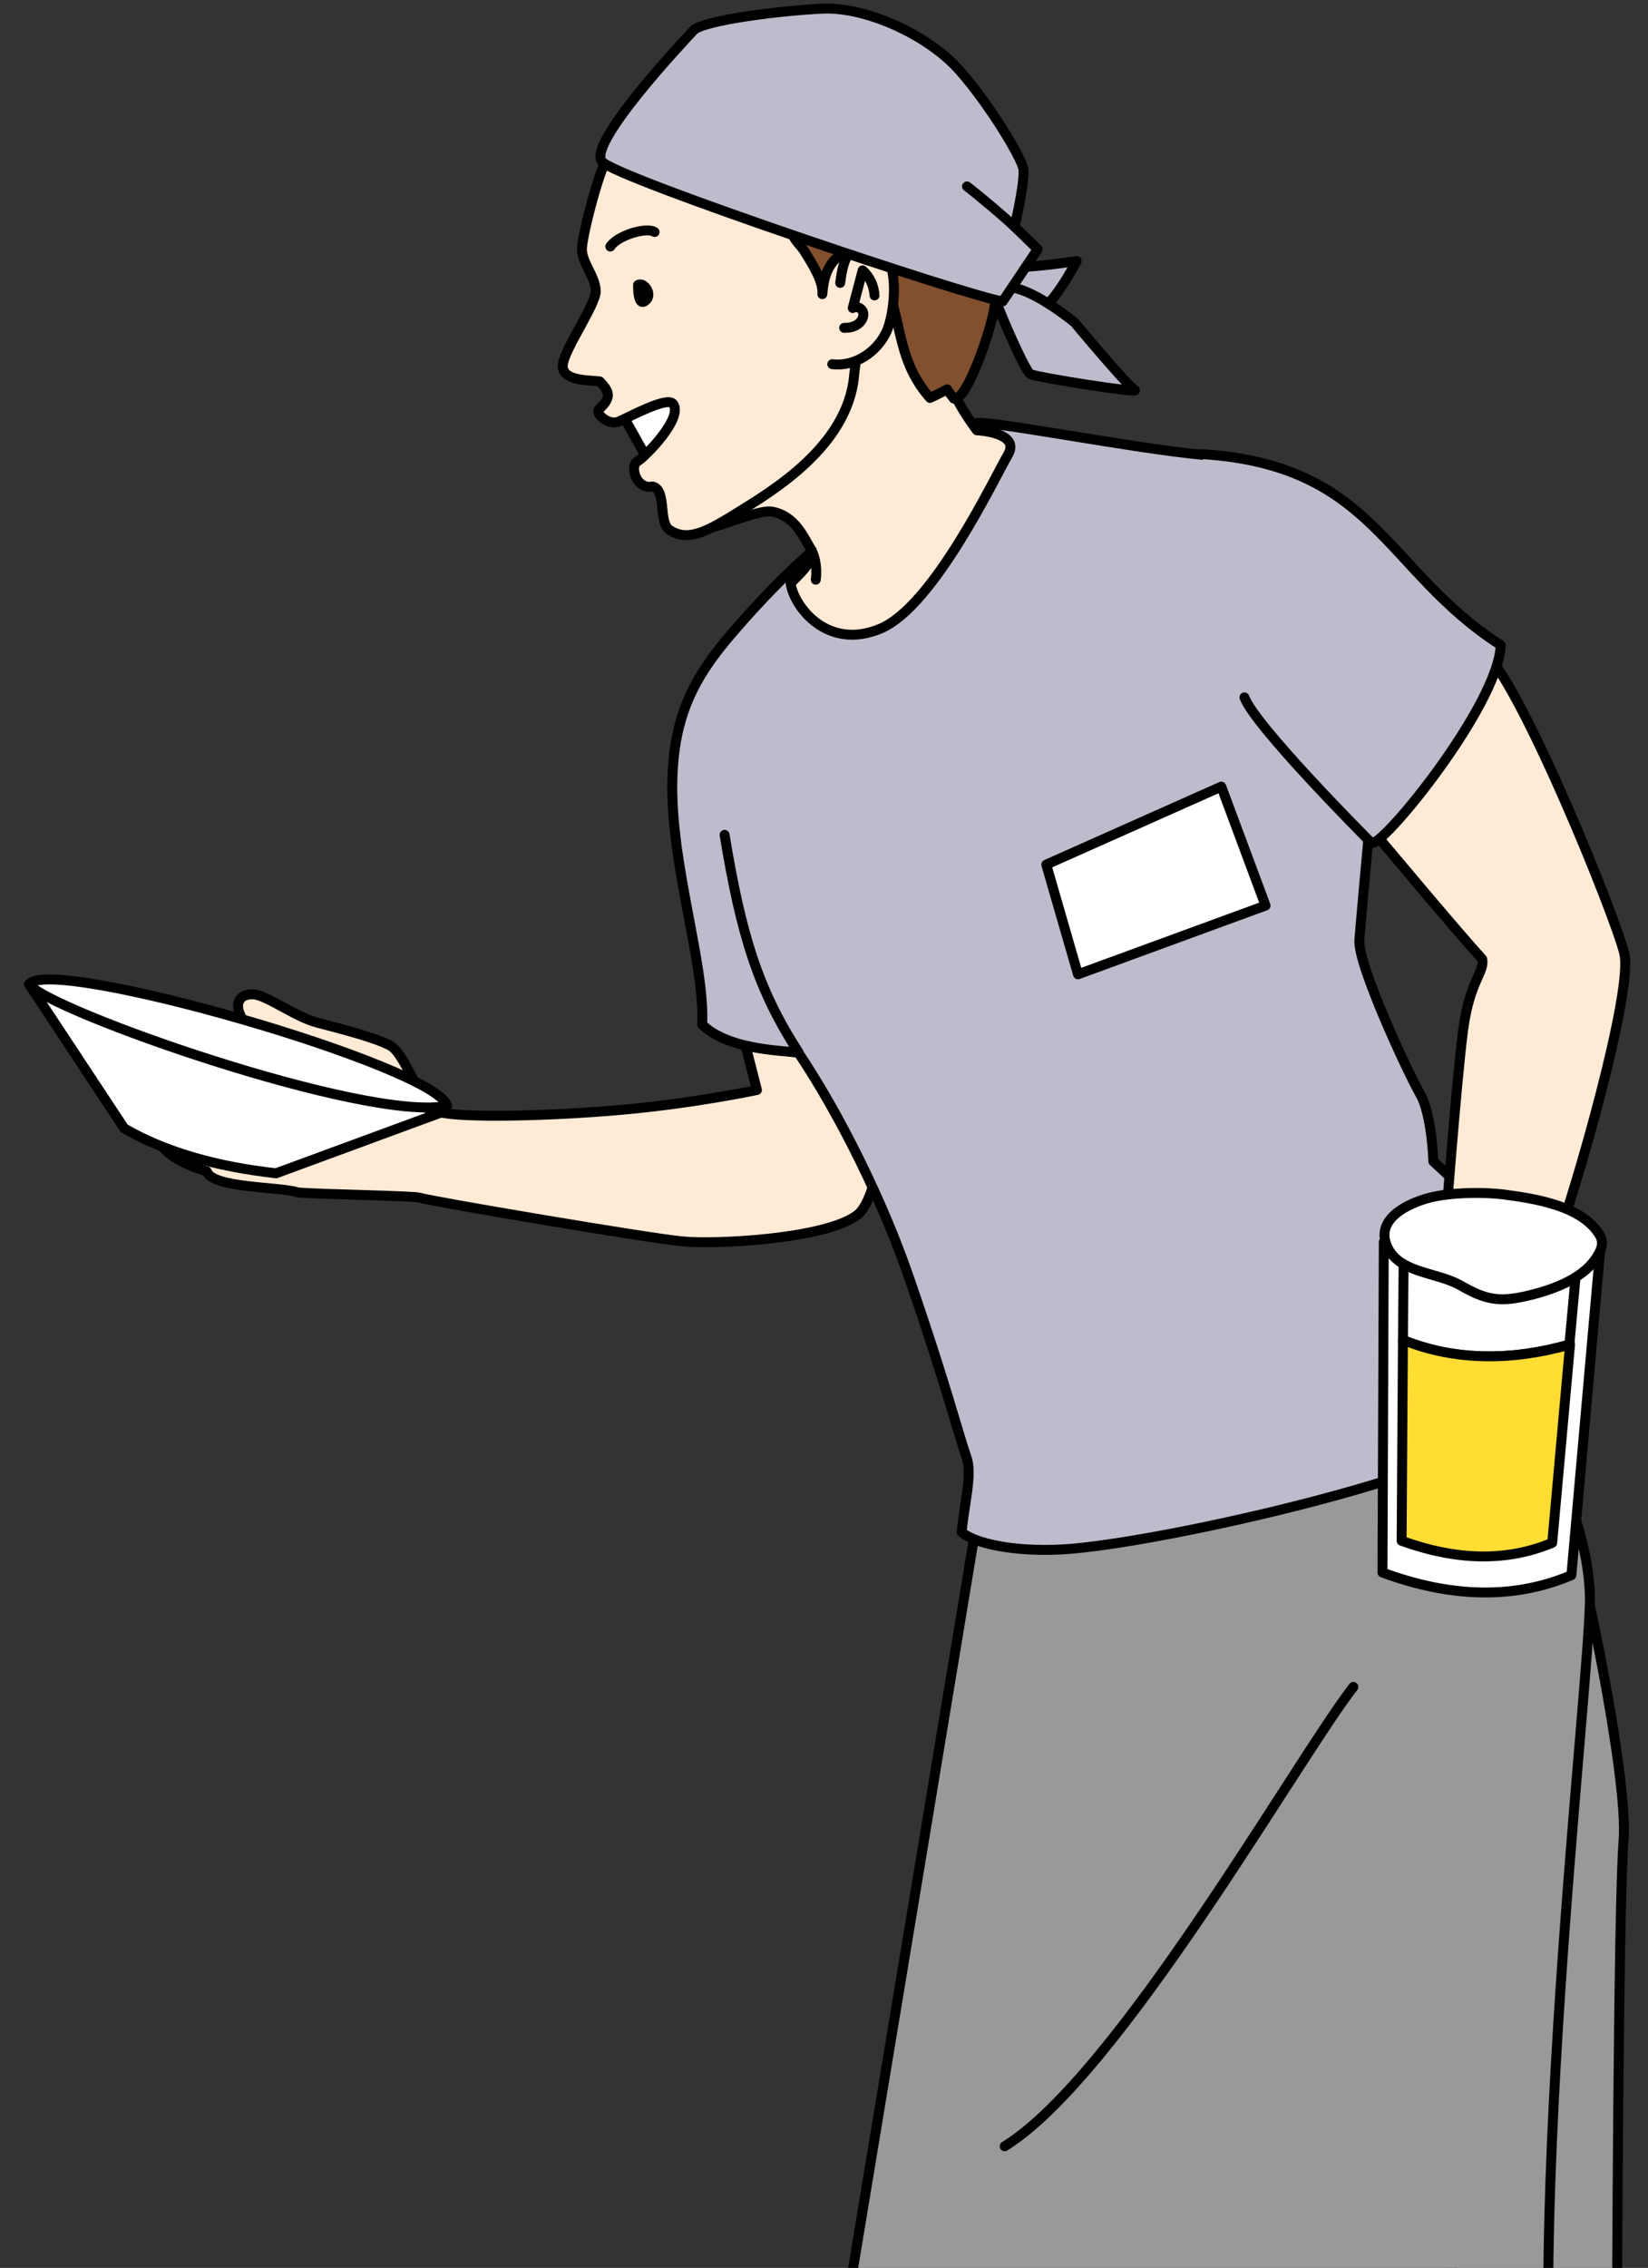
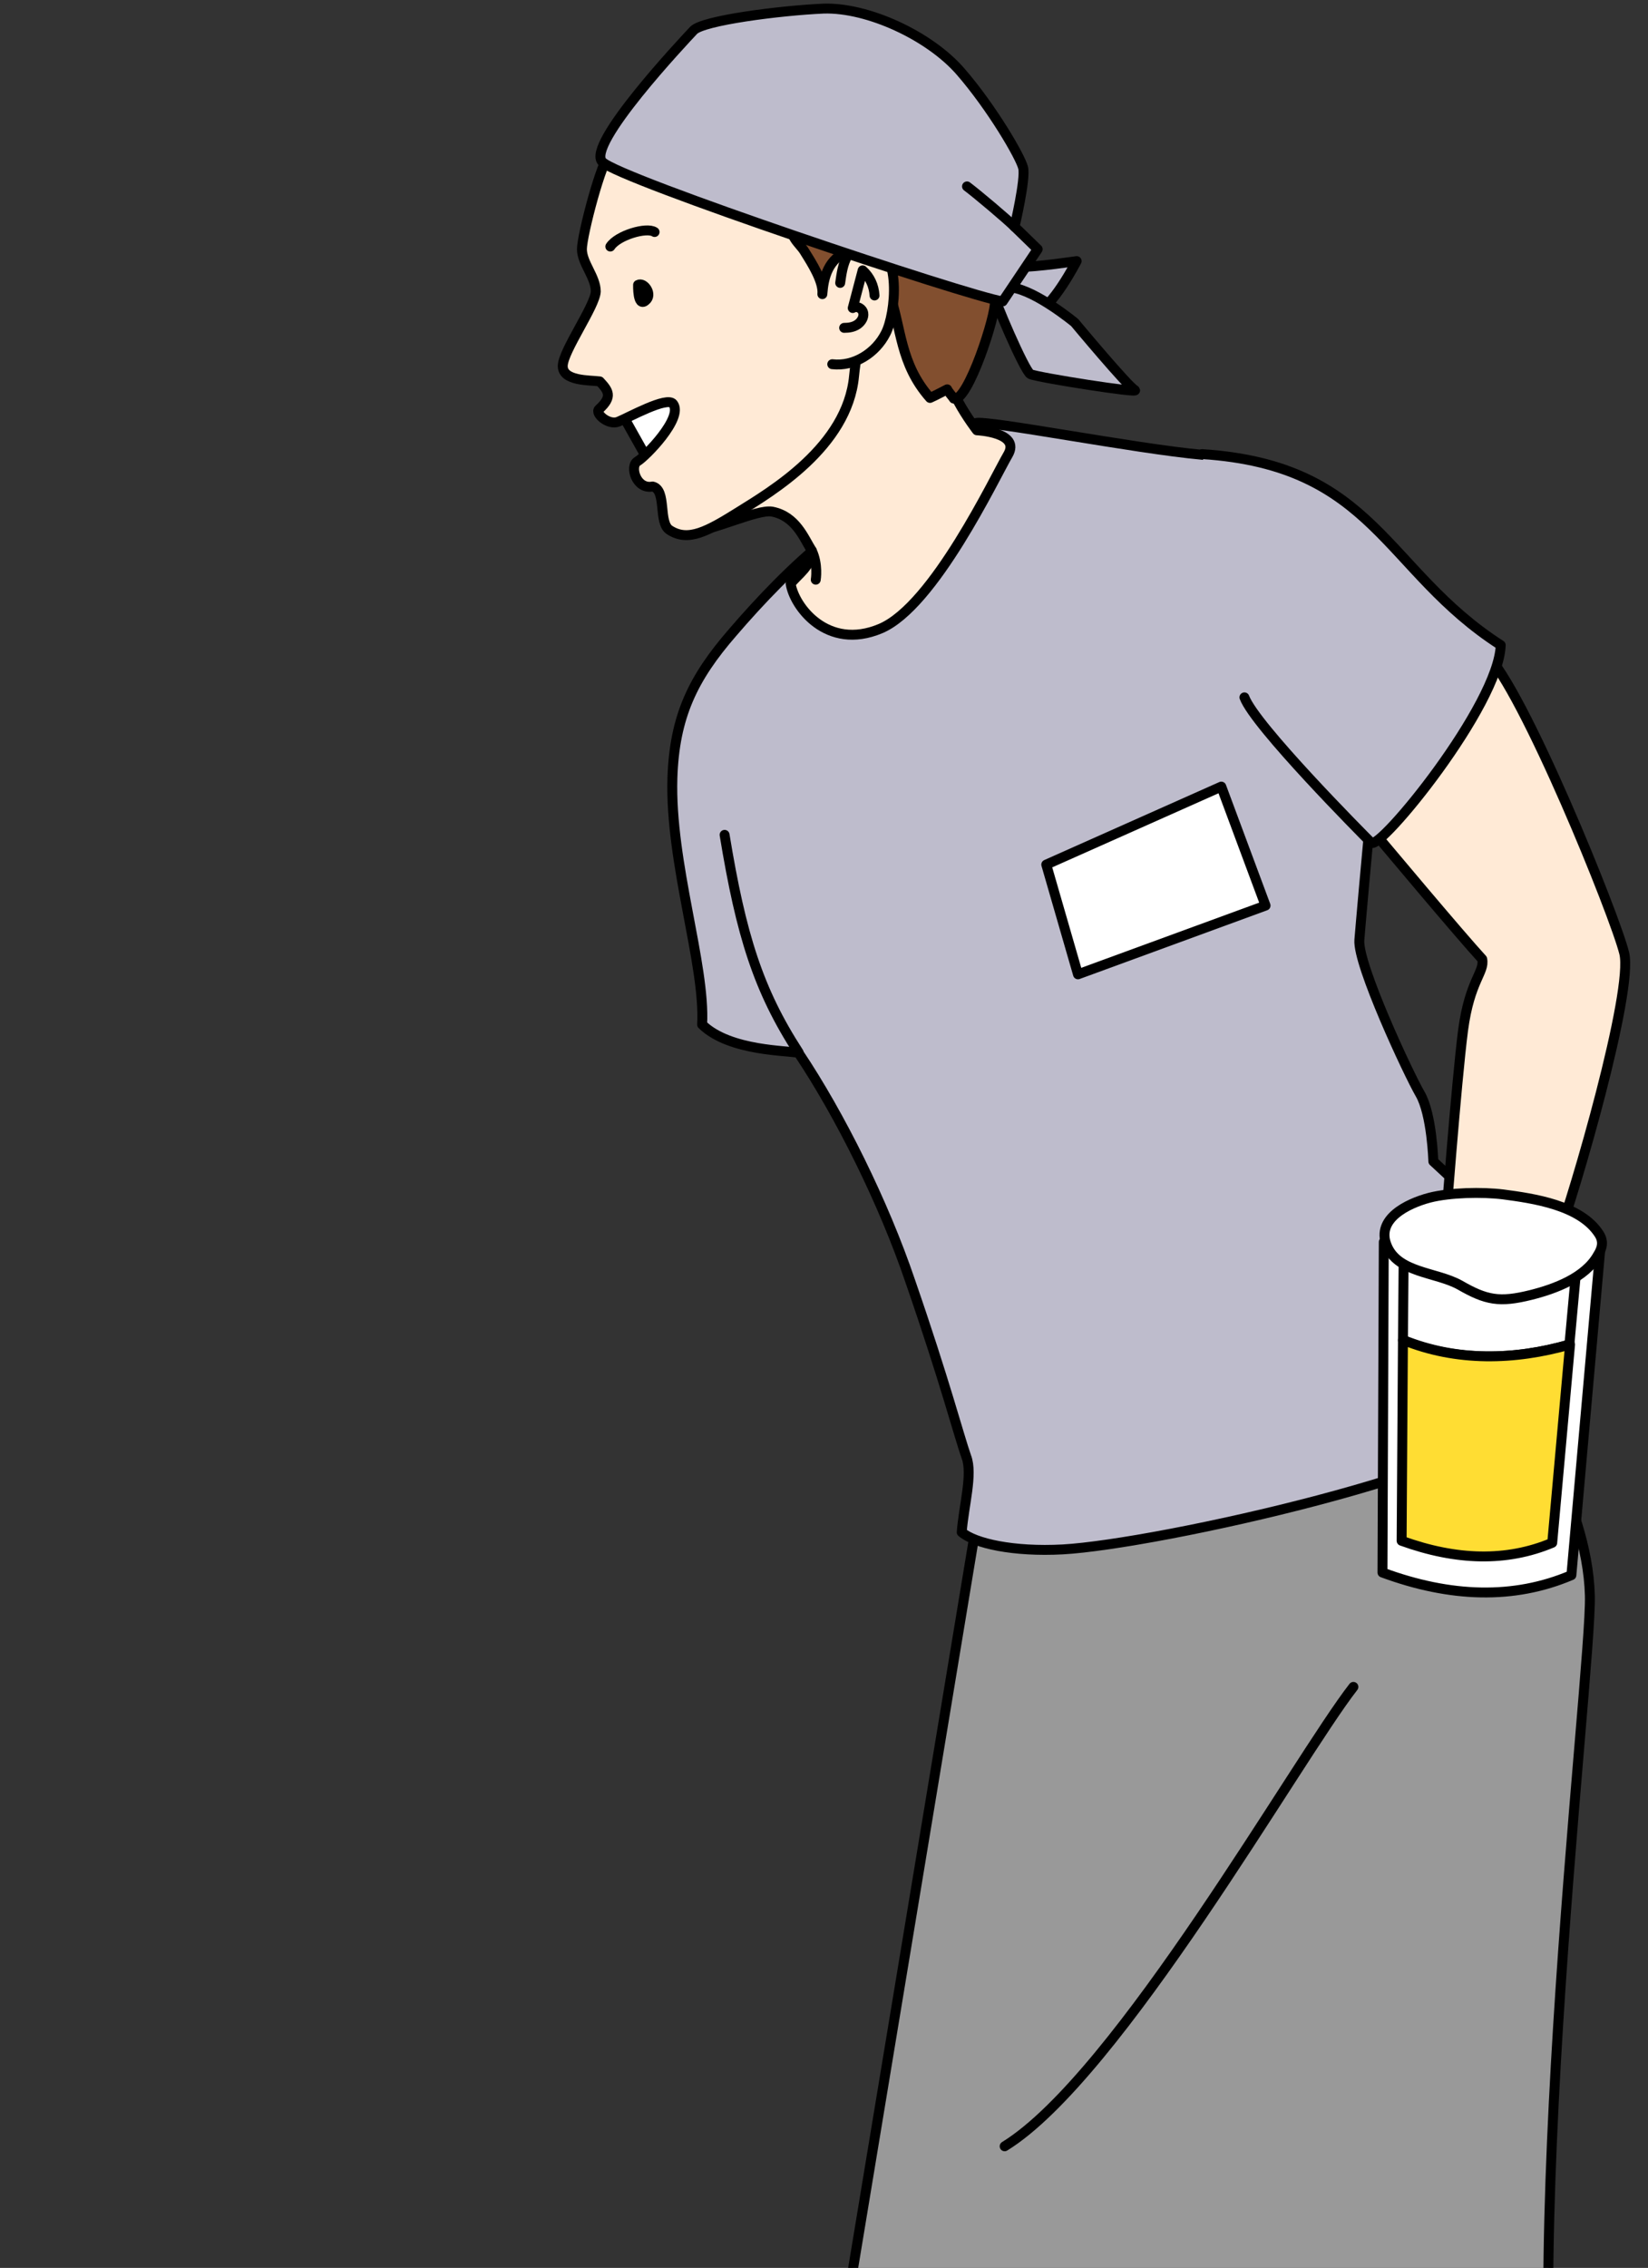
<svg xmlns="http://www.w3.org/2000/svg" xmlns:xlink="http://www.w3.org/1999/xlink" version="1.1" id="レイヤー_1" x="0px" y="0px" viewBox="0 0 249.5 343.1" style="enable-background:new 0 0 249.5 343.1;" xml:space="preserve">
  <rect x="0" y="0" width="249.5" height="343.1" fill="#333333" stroke="none" />
  <style type="text/css">
	.st0{clip-path:url(#SVGID_1_);}
	.st1{fill:#FFEAD6;stroke:#000000;stroke-width:1.5;stroke-linecap:round;stroke-linejoin:round;stroke-miterlimit:10;}
	.st2{fill:#FFFFFF;stroke:#000000;stroke-width:1.5;stroke-linecap:round;stroke-linejoin:round;stroke-miterlimit:10;}
	.st3{fill:#999999;stroke:#000000;stroke-width:1.5;stroke-linecap:round;stroke-linejoin:round;stroke-miterlimit:10;}
	.st4{fill:#BEBCCC;stroke:#000000;stroke-width:1.5;stroke-linecap:round;stroke-linejoin:round;stroke-miterlimit:10;}
	.st5{stroke:#000000;stroke-width:1.5;stroke-linecap:round;stroke-linejoin:round;stroke-miterlimit:10;}
	.st6{fill:#824F2F;stroke:#000000;stroke-width:1.5;stroke-linecap:round;stroke-linejoin:round;stroke-miterlimit:10;}
	.st7{fill:#FFDD33;stroke:#000000;stroke-width:1.5;stroke-linecap:round;stroke-linejoin:round;stroke-miterlimit:10;}
</style>
  <g>
    <defs>
      <rect id="SVGID_3_" x="-61.6" y="-31.4" width="320" height="375" />
    </defs>
    <clipPath id="SVGID_1_">
      <use xlink:href="#SVGID_3_" style="overflow:visible;" />
    </clipPath>
    <g class="st0">
      <g>
-         <path class="st1" d="M23.7,171.7c1.4-3.2,27.6-3.9,30-6.2c-0.5-1.2-13.3-6.5-16.3-10.3c-3-3.9-0.4-5.3,1.8-4.6     c2.4,0.8,5.8,3.3,8.8,4.1c3,0.8,8.7,2.2,11.1,3.5c2.4,1.3,4.5,9.3,7.7,10.1c3.3,0.8,16.1,0.6,27.3-0.4s20.5-3,20.5-3l-4.8-18.7     c0,0,27.5,6.9,26.6,7.1c-0.9,0.2-1.8,26.8-6.6,30.5c-4.8,3.7-21.8,4.5-26.5,4c-4.7-0.4-38.9-6.2-39.7-6.6     c-0.8-0.3-14.9-0.5-18.5-0.8c-2.6-0.9-13-0.6-13.8-3.2C27.6,176.1,24.4,174.4,23.7,171.7z" />
-         <path class="st2" d="M4.4,148.9l14.4,21.8c6.2,3.6,14,5.8,23,6.8l25-9.2L4.4,148.9z" />
-         <path class="st2" d="M4.4,148.9c3.2-4.4,61.7,12.4,63.3,18.4C55.3,169.8,7.1,152.8,4.4,148.9z" />
-       </g>
-       <path class="st3" d="M256.5,387.3c0,0-2.1-18.5-4.5-24.1s-7.2-12.3-7.2-12.3s0.2-62.9,1-72.4c0.8-9.5-6.5-44.3-8.6-49.1    c-2.1-4.8-26.1,22.3-26.1,22.3l12.8,132.7L256.5,387.3z" />
+         </g>
      <path class="st3" d="M237.9,385.6c-9.4-30.4,3.1-132.4,2.8-144.2c-0.4-14.7-11.1-29.3-11.1-29.3L148,229.4l-24.2,146.1    L237.9,385.6z" />
      <path class="st3" d="M204.9,255.2c-8.5,10.9-35.6,58.9-52.8,69.5" />
      <path class="st4" d="M146.3,220.4c-1.1-3.1-3.3-11.6-8.5-26.6c-4-11.8-10.6-25.1-16.9-34.5c-1.4-0.4-10.4-0.2-14.6-4.3    c0.5-9.1-4.9-24.4-4.5-37.3c0.3-9.3,3.1-15.1,9.1-22c4.2-4.9,9.4-10.3,14.1-14c6.3-4.9,18.3-16.6,22.7-17.7    c1.8-0.5,24.2,3.9,34.3,4.8c14.3,1.3,30.9,12,29.2,21.4c-1.7,9.4-5.1,48.3-5.4,52c-0.3,3.7,7.4,20.2,9.2,23.3    c1.8,3.1,2,10.2,2,10.2l6.9,6.4c0,0,7.2,27.3,7.6,31.5c-5.4,8.7-56.3,20-70.6,20.8c-7.5,0.4-13.3-0.9-15.3-2.6    C145.9,227.8,147.3,223,146.3,220.4z" />
      <path class="st4" d="M120.9,159.2c-6.1-9.4-8.7-17.7-11.2-32.9" />
      <g>
        <path class="st1" d="M104.1,80.6c3.9-0.3,10.5-3.6,12.8-3.2c3.6,0.7,4.8,4,6,5.9c-0.1,2.4-2,3.5-3.2,5c0.5,3.4,5.5,10.2,13.6,6.8     c8.1-3.4,17.3-22.9,19.3-26.3c2-3.4-4.7-3.7-4.7-3.7s-6-7.7-4.5-11.5c1.4-3.8-13.1-20.9-18.4-15     C119.7,44.5,104.1,80.6,104.1,80.6z" />
        <path class="st2" d="M94.1,62.5l5,8.9c0,0,8.7-9.2,5.4-12.4S94.1,62.5,94.1,62.5z" />
        <path class="st1" d="M136.3,38.7c0,0-0.4-12.9-0.9-13.8c-0.5-0.9-41.7-2.6-43-1.7c-1.3,0.9-4.3,12.4-4.3,14.5     c0,2.1,2.1,4.2,2.1,6.4c-0.1,2.2-4.9,8.9-5,11.2c-0.1,2.4,4.1,2.2,5.6,2.4c1.3,1.4,2,2.3-0.1,4.2c-0.7,0.6,1.4,2.5,2.9,1.9     s7.4-3.9,8.3-2.7c1.6,2.1-4.2,8-5.4,8.7s-0.2,4.3,2.3,3.8c2.2,0.5,0.8,5.5,2.6,6.6c2.8,1.8,5.7,0.2,10.5-2.8s16.4-9.8,17.4-20.5     S136.3,38.7,136.3,38.7z" />
        <path class="st1" d="M92.4,37.3c1.1-1.7,5.5-3,6.7-2.2" />
        <path class="st5" d="M96.6,43.1c0.9-0.5,2.3,1.5,1.1,2.4C96.5,46.5,96.6,43.1,96.6,43.1z" />
        <path class="st6" d="M124.5,44.5c0.1-1.3,0.3-2.6,0.9-3.8c0.6-1.2,1.6-2.2,2.8-2.5c1.6-0.4,3.2,0.5,4.3,1.7     c1,1.2,1.6,2.8,2.1,4.3c1.9,5.4,1.6,10.8,6.2,16c0.9-0.4,1.8-0.9,2.6-1.3c0.1,0.3,0.9,1.2,1,1.4c2.1,0.7,6.5-12.9,6.2-14.7     c-0.2-1.3-0.6-2.6-1.6-3.5c-0.6-0.5-1.4-0.8-2.2-1c-9.2-2.8-18.4-5.6-27.7-8.4c0.6,1,0.6,2,1,3c0.4,0.9,1.3,1.6,1.8,2.5     C122.9,39.8,124.7,42.6,124.5,44.5z" />
        <path class="st1" d="M127.2,42.8c0.2-1.4,0.4-2.9,1.1-4.1c0.7-1.2,2.1-2.2,3.5-1.9c4.8,1,3.8,10.7,2.3,13.6     c-1.5,3-4.8,5.1-8.1,4.7" />
        <path class="st1" d="M127.8,49.6c0.7,0,1.4-0.1,2-0.5c0.6-0.4,1-1.1,0.9-1.7c-0.1-0.7-0.9-1.2-1.6-0.8c0.5-1.9,1-3.8,1.5-5.7     c1.1,1,1.7,2.3,1.8,3.8" />
        <path class="st4" d="M154.2,40.4c2.8,0,8.8-0.9,8.8-0.9s-3.7,7.2-6.4,8c-2.7,0.9-5.2-0.6-5.2-0.6L154.2,40.4z" />
        <path class="st4" d="M153.2,43.5c3.7,0.5,9.5,5.3,9.5,5.3s8,9.6,9.1,10.2c1.1,0.6-14.8-1.9-15.8-2.4c-0.9-0.5-5.6-11.5-5.5-12     C150.8,44.2,153.2,43.5,153.2,43.5z" />
        <path class="st4" d="M151.8,45.6c-5.3-0.8-58.1-18.5-60.6-21.1C88.6,22,103.6,6.1,105,4.6c1.4-1.5,13-3,19.7-3.3     c6.7-0.2,16,4.1,20.7,9.5c4.7,5.4,9.1,12.9,9.5,14.6s-1.3,8.9-1.3,8.9l3.5,3.4L151.8,45.6z" />
        <path class="st4" d="M146.4,28.2c1.6,1.2,6.1,5,7.2,6.1" />
      </g>
      <path class="st1" d="M122.9,83.3c1,2.1,0.6,4.4,0.6,4.4" />
      <polygon class="st2" points="158.4,130.8 163.2,147.4 191.6,137 184.9,119   " />
      <path class="st1" d="M204.5,121.7c6,7.2,16.6,19.8,19.9,23.4c0.4,2-1.9,3.2-2.9,10.8c-1,7.7-2.8,31.1-2.9,33.1s-5.4,7.9-5.4,7.9    l22.1,1.1c0,0-1.5-5.2,0.3-10c2.9-7.8,11.7-38.1,10.3-43.8s-15.3-40-21-45.4C219.2,93.3,204.5,121.7,204.5,121.7z" />
      <path class="st4" d="M188.4,105.5c1.6,4.3,17.9,20.7,19.2,22c1.3,1.2,19.3-20.8,19.6-29.9c-17.6-11.3-19-27.2-45.2-28.9" />
      <g>
        <path class="st2" d="M209.5,187.9l-0.2,50c10.3,3.8,19.9,4.1,28.6,0.4l4.4-49.6C231.1,187,220.1,186.4,209.5,187.9z" />
        <path class="st2" d="M237.6,203.4l1.1-12c-8.9-1.3-17.7-1.4-26.2-0.2l-0.1,11.6C220.5,206,229.3,205.8,237.6,203.4z" />
        <path class="st7" d="M212.4,202.7l-0.2,30.4c8.3,3,15.9,3.2,22.8,0.3l2.7-30C229.3,205.8,220.5,206,212.4,202.7z" />
        <path class="st2" d="M216.4,181.2c3.1-0.8,8-0.9,11.2-0.5c4.5,0.6,11.7,1.6,14.5,6c0.7,1.1,0.5,2.1-0.2,3.2     c-1.9,3.4-6.5,5.1-10.1,6c-4.8,1.2-6.8,0.8-10.8-1.5c-3.6-2-9.5-1.8-11.1-6.1C208.4,184.4,213,182.1,216.4,181.2z" />
      </g>
    </g>
  </g>
</svg>